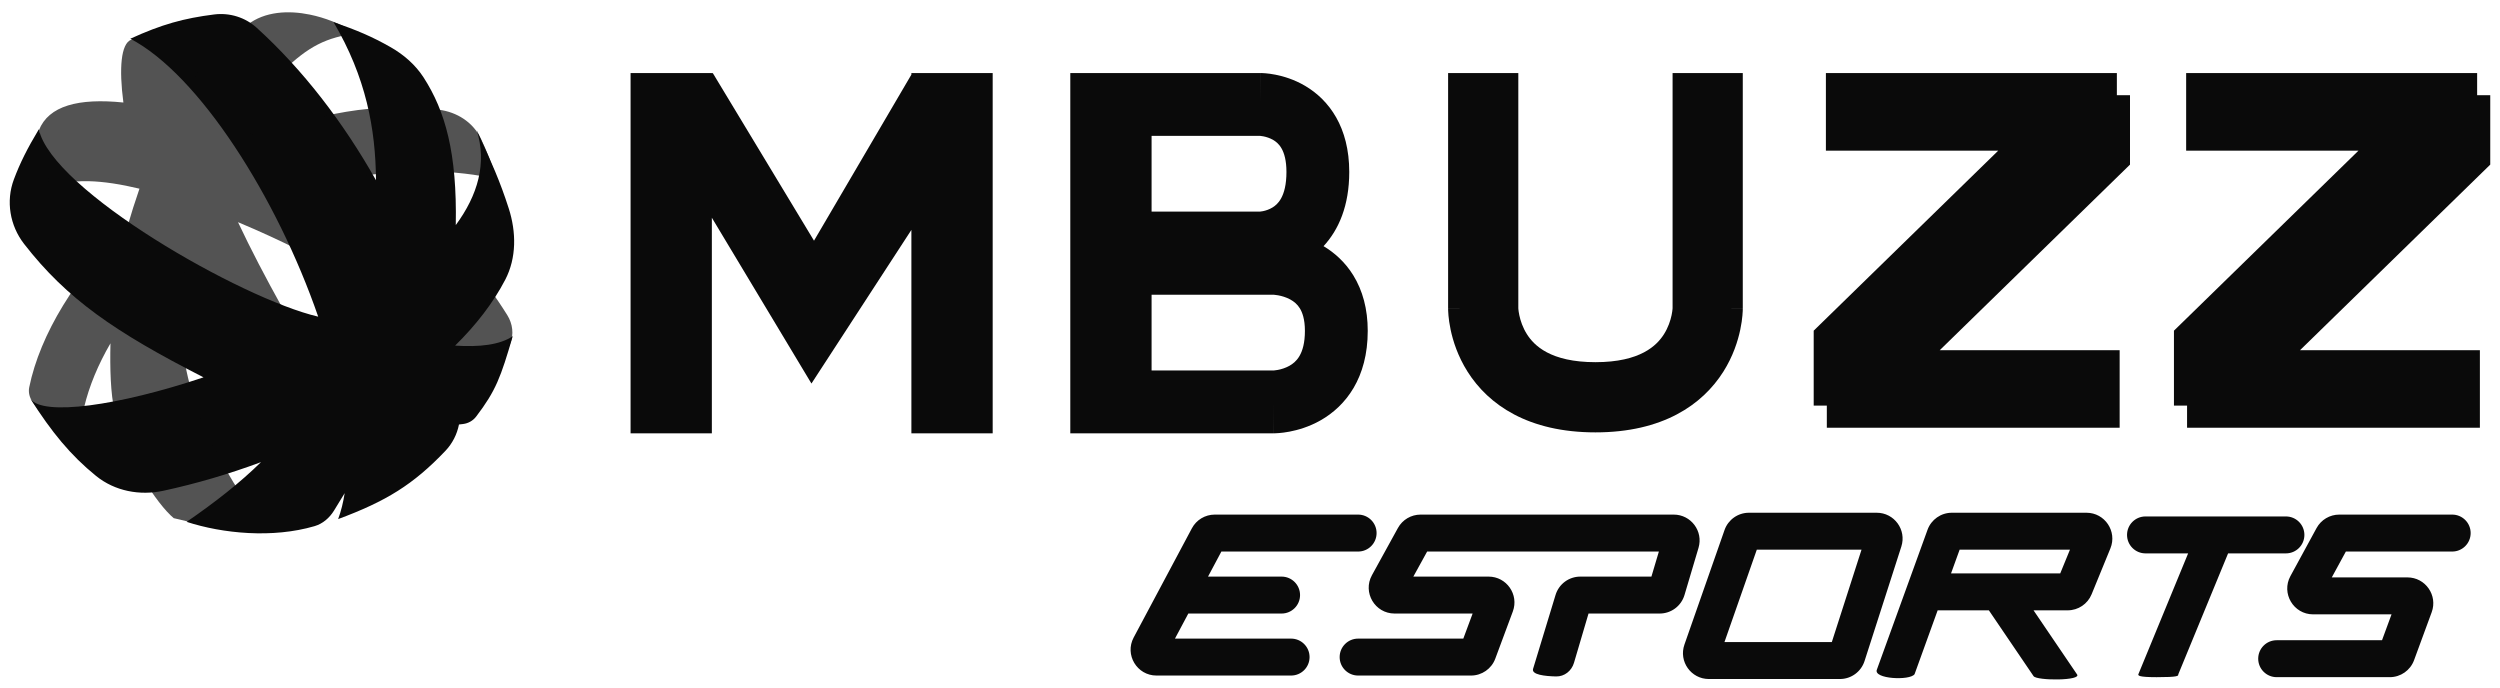
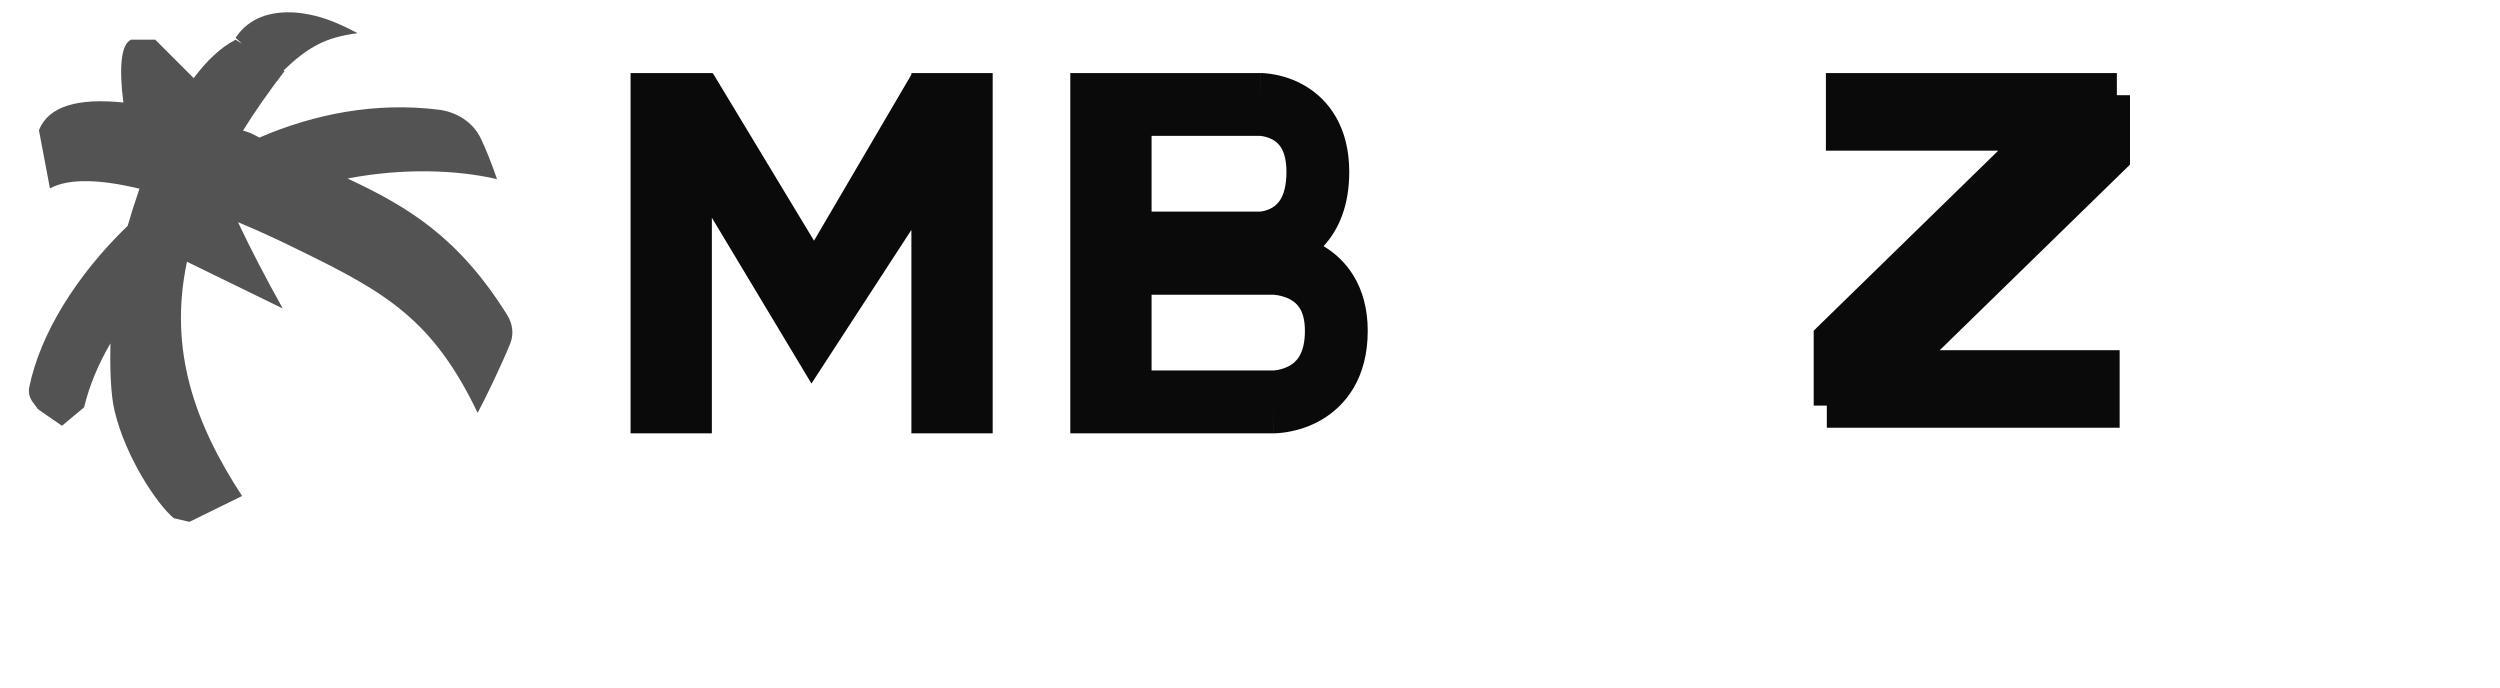
<svg xmlns="http://www.w3.org/2000/svg" width="178" height="49" viewBox="0 0 178 49" fill="none">
-   <path fill-rule="evenodd" clip-rule="evenodd" d="M18.282 1.981C21.566 4.961 24.434 8.697 26.771 12.832C26.742 9.167 26.061 5.496 23.747 1.574C25.395 2.147 26.484 2.6 27.823 3.365C28.753 3.897 29.576 4.612 30.158 5.512C31.704 7.906 32.549 10.889 32.451 16.026C34.02 13.897 34.685 11.616 33.941 9.27L34.104 9.627L34.104 9.627L34.105 9.627C34.983 11.544 35.595 12.879 36.225 14.847C36.761 16.52 36.784 18.354 35.975 19.913C35.117 21.564 33.898 23.137 32.405 24.607C34.127 24.721 35.593 24.561 36.507 23.936C35.654 26.861 35.309 27.81 33.903 29.659C33.678 29.955 33.337 30.146 32.968 30.19C32.871 30.201 32.774 30.213 32.679 30.224C32.542 30.921 32.213 31.576 31.71 32.104C29.421 34.508 27.488 35.69 24.076 36.959C24.284 36.393 24.438 35.775 24.54 35.112C24.292 35.522 24.038 35.936 23.78 36.356C23.46 36.875 22.983 37.289 22.399 37.461C19.404 38.34 15.858 37.992 13.289 37.156C15.35 35.737 17.089 34.37 18.585 32.903C16.307 33.75 13.962 34.438 11.634 34.942C9.954 35.306 8.177 34.969 6.841 33.888C5.017 32.411 3.681 30.767 2.174 28.409C3.064 29.633 8.411 28.902 14.491 26.866C8.163 23.633 4.765 21.291 1.716 17.368C0.703 16.066 0.408 14.323 0.987 12.777C1.422 11.614 1.939 10.579 2.766 9.204C3.666 13.53 17.171 21.269 22.656 22.546C19.732 14.075 14.168 5.303 9.277 2.758C11.517 1.733 13.089 1.302 15.251 1.029C16.352 0.891 17.46 1.235 18.282 1.981Z" fill="#0A0A0A" />
  <path opacity="0.7" fill-rule="evenodd" clip-rule="evenodd" d="M25.457 2.363C24.134 1.661 23.153 1.264 22.058 1.039C20.541 0.727 18.847 0.809 17.625 1.762C17.305 2.011 17.02 2.314 16.775 2.692L17.227 3.113L16.776 2.824C15.674 3.4 14.679 4.369 13.791 5.561L11.054 2.824H9.344C8.601 3.11 8.47 4.892 8.785 7.299C5.587 6.971 3.462 7.531 2.772 9.27L3.556 13.413C4.961 12.647 7.302 12.805 9.93 13.434C9.605 14.372 9.325 15.27 9.09 16.078C5.411 19.627 2.855 23.799 2.082 27.568C2.006 27.938 2.103 28.317 2.326 28.621L2.701 29.132L4.411 30.316L5.989 29C6.348 27.483 6.995 25.941 7.865 24.444C7.823 26.2 7.871 28.056 8.16 29.264C8.952 32.573 11.185 35.907 12.369 36.893L13.487 37.156L17.236 35.315C13.888 30.188 11.979 24.942 13.312 18.636L20.13 21.963C18.904 19.756 17.832 17.705 16.947 15.819C18.55 16.489 20.054 17.19 21.314 17.82C27.527 20.847 30.824 22.765 34.008 29.395C34.544 28.412 35.706 25.991 36.324 24.476C36.599 23.802 36.504 23.054 36.118 22.436C32.656 16.891 29.076 14.737 24.747 12.71C28.71 11.949 32.541 12.091 35.389 12.755C35.003 11.636 34.619 10.665 34.238 9.868C33.68 8.7 32.529 7.973 31.244 7.812C26.795 7.255 22.425 8.09 18.471 9.793C18.259 9.687 18.044 9.578 17.828 9.467C17.652 9.409 17.477 9.353 17.303 9.297C18.15 7.936 19.133 6.526 20.262 5.06L20.188 5.013C21.962 3.322 23.188 2.658 25.457 2.363Z" fill="#0A0A0A" />
  <path fill-rule="evenodd" clip-rule="evenodd" d="M78.835 5.201H76.205V30.851H81.993V30.851H90.698V28.615C90.698 30.851 90.699 30.851 90.701 30.851L90.703 30.851L90.709 30.851L90.721 30.851L90.752 30.851C90.774 30.85 90.801 30.849 90.833 30.848C90.895 30.846 90.975 30.842 91.07 30.834C91.259 30.819 91.513 30.789 91.809 30.733C92.394 30.622 93.2 30.397 94.027 29.927C95.828 28.903 97.383 26.902 97.383 23.557C97.383 21.998 97.017 20.678 96.355 19.604C95.761 18.642 94.992 17.978 94.236 17.526C95.318 16.36 96.067 14.64 96.067 12.245C96.067 9.062 94.636 7.12 92.919 6.11C92.134 5.649 91.367 5.427 90.81 5.318C90.528 5.262 90.286 5.233 90.104 5.218C90.013 5.211 89.936 5.206 89.875 5.204C89.844 5.203 89.818 5.202 89.795 5.202L89.765 5.201L89.752 5.201L89.747 5.201L89.744 5.201C89.743 5.201 89.741 5.201 89.741 7.437V5.201H81.993H78.835ZM81.993 9.673V15.066H89.705L89.72 15.065C89.759 15.062 89.832 15.053 89.929 15.034C90.129 14.992 90.378 14.912 90.61 14.768C90.933 14.569 91.595 14.048 91.595 12.245C91.595 10.621 90.981 10.159 90.653 9.966C90.416 9.827 90.16 9.748 89.95 9.707C89.85 9.687 89.772 9.678 89.73 9.675L89.709 9.673H81.993ZM81.993 20.986V26.379H90.671C90.679 26.378 90.691 26.378 90.708 26.376C90.762 26.372 90.856 26.362 90.977 26.339C91.226 26.292 91.532 26.201 91.817 26.039C92.24 25.798 92.91 25.27 92.91 23.557C92.91 22.713 92.719 22.229 92.548 21.952C92.373 21.668 92.137 21.468 91.859 21.318C91.569 21.161 91.255 21.072 90.997 21.025C90.872 21.003 90.774 20.993 90.717 20.988C90.697 20.987 90.682 20.986 90.674 20.986H81.993Z" fill="#0A0A0A" />
  <path fill-rule="evenodd" clip-rule="evenodd" d="M150.721 5.201H130.004V10.726H142.275L130.23 22.476L129.135 23.544V25.075V28.878H130.07V30.457H150.919V24.932H138.112L150.56 12.789L151.656 11.72V10.19V6.78H150.721V5.201Z" fill="#0A0A0A" />
-   <path fill-rule="evenodd" clip-rule="evenodd" d="M176.372 5.201H155.654V10.726H167.925L155.881 22.476L154.785 23.544V25.075V28.878H155.719V30.457H176.568V24.932H163.763L176.211 12.789L177.306 11.72V10.19V6.78H176.372V5.201Z" fill="#0A0A0A" />
  <path fill-rule="evenodd" clip-rule="evenodd" d="M44.897 5.201H50.684V5.216L50.75 5.201L57.957 17.137L64.891 5.312V5.201H70.679V30.852H64.891V16.369L57.775 27.308L50.684 15.502V30.851H44.897V5.201Z" fill="#0A0A0A" />
-   <path fill-rule="evenodd" clip-rule="evenodd" d="M103.105 21.972V5.201H108.104V21.944C108.105 21.956 108.106 21.982 108.109 22.019C108.117 22.107 108.136 22.256 108.175 22.443C108.256 22.826 108.414 23.317 108.716 23.793C109.219 24.589 110.386 25.787 113.596 25.787C116.806 25.787 117.972 24.589 118.476 23.793C118.777 23.317 118.936 22.826 119.017 22.443C119.056 22.256 119.074 22.107 119.082 22.019C119.085 21.982 119.087 21.956 119.088 21.944V5.201H124.086V21.972H121.587C124.086 21.972 124.086 21.974 124.086 21.976L124.086 21.979L124.086 21.986C124.086 21.991 124.086 21.996 124.086 22.002C124.086 22.014 124.086 22.027 124.085 22.041C124.085 22.071 124.084 22.107 124.082 22.149C124.078 22.232 124.072 22.34 124.06 22.469C124.037 22.725 123.993 23.07 123.907 23.475C123.738 24.276 123.398 25.363 122.7 26.466C121.206 28.827 118.377 30.785 113.596 30.785C108.815 30.785 105.986 28.827 104.492 26.466C103.794 25.363 103.453 24.276 103.284 23.475C103.199 23.07 103.154 22.725 103.131 22.469C103.12 22.34 103.113 22.232 103.11 22.149C103.108 22.107 103.107 22.071 103.106 22.041C103.106 22.027 103.106 22.014 103.106 22.002C103.106 21.996 103.106 21.991 103.106 21.986L103.105 21.979L103.105 21.976C103.105 21.974 103.105 21.972 105.605 21.972H103.105Z" fill="#0A0A0A" />
-   <path fill-rule="evenodd" clip-rule="evenodd" d="M124.524 36.507C123.741 36.507 123.044 37.002 122.786 37.74L119.931 45.896C119.512 47.093 120.401 48.346 121.669 48.346H131.002C131.802 48.346 132.51 47.83 132.755 47.068L135.376 38.912C135.758 37.724 134.872 36.507 133.623 36.507H124.524ZM122.782 45.715L125.084 39.138H132.54L130.426 45.715H122.782ZM84.863 37.614C85.183 37.014 85.808 36.639 86.488 36.639H96.698C97.424 36.639 98.013 37.228 98.013 37.954C98.013 38.681 97.424 39.27 96.698 39.27H86.962L86.011 41.054H91.248C91.975 41.054 92.564 41.643 92.564 42.369C92.564 43.096 91.975 43.684 91.248 43.684H84.608L83.657 45.469H91.925C92.652 45.469 93.241 46.058 93.241 46.784C93.241 47.511 92.652 48.099 91.925 48.099H82.342C80.952 48.099 80.063 46.618 80.717 45.392L84.863 37.614ZM99.532 37.593C99.856 37.004 100.474 36.639 101.145 36.639H119.17C120.401 36.639 121.286 37.825 120.935 39.005L119.935 42.368C119.702 43.149 118.984 43.684 118.17 43.684H113.103L112.067 47.194C111.898 47.767 111.388 48.177 110.791 48.163C109.994 48.145 109.028 48.038 109.155 47.622L110.755 42.361C110.991 41.584 111.707 41.054 112.518 41.054H117.581L118.112 39.27H101.612L100.63 41.054H105.987C107.27 41.054 108.16 42.334 107.713 43.537L106.463 46.9C106.194 47.621 105.506 48.099 104.736 48.099H96.698C95.972 48.099 95.383 47.511 95.383 46.784C95.383 46.058 95.972 45.469 96.698 45.469H104.188L104.851 43.684H99.295C97.894 43.684 97.006 42.182 97.682 40.955L99.532 37.593ZM167.025 39.27H174.596C175.323 39.27 175.911 38.681 175.911 37.954C175.911 37.228 175.323 36.639 174.596 36.639H166.556C165.881 36.639 165.261 37.008 164.938 37.6L163.077 41.02C162.41 42.247 163.298 43.742 164.695 43.742H170.277L169.6 45.584H162.1C161.373 45.584 160.784 46.172 160.784 46.899C160.784 47.625 161.373 48.214 162.1 48.214H170.151C170.923 48.214 171.613 47.733 171.88 47.008L173.137 43.588C173.579 42.386 172.689 41.111 171.409 41.111H166.023L167.025 39.27ZM137.24 37.722C137.504 36.993 138.196 36.507 138.971 36.507H148.556C149.865 36.507 150.756 37.835 150.26 39.047L148.923 42.312C148.64 43.004 147.967 43.456 147.219 43.456H144.788L147.875 48.002C148.287 48.477 144.999 48.477 144.788 48.139L141.608 43.456H137.961L136.317 48.002C135.989 48.477 133.358 48.346 133.634 47.676L137.24 37.722ZM138.914 40.825H146.689L147.38 39.138H139.525L138.914 40.825ZM152.76 36.771C152.034 36.771 151.445 37.359 151.445 38.086C151.445 38.812 152.034 39.401 152.76 39.401H155.795L152.247 48.017L152.247 48.02C152.248 48.096 152.248 48.214 153.55 48.215C155.099 48.215 155.104 48.123 155.092 48.017L158.64 39.401H162.757C163.484 39.401 164.073 38.812 164.073 38.086C164.073 37.359 163.484 36.771 162.757 36.771H152.76Z" fill="#0A0A0A" />
</svg>